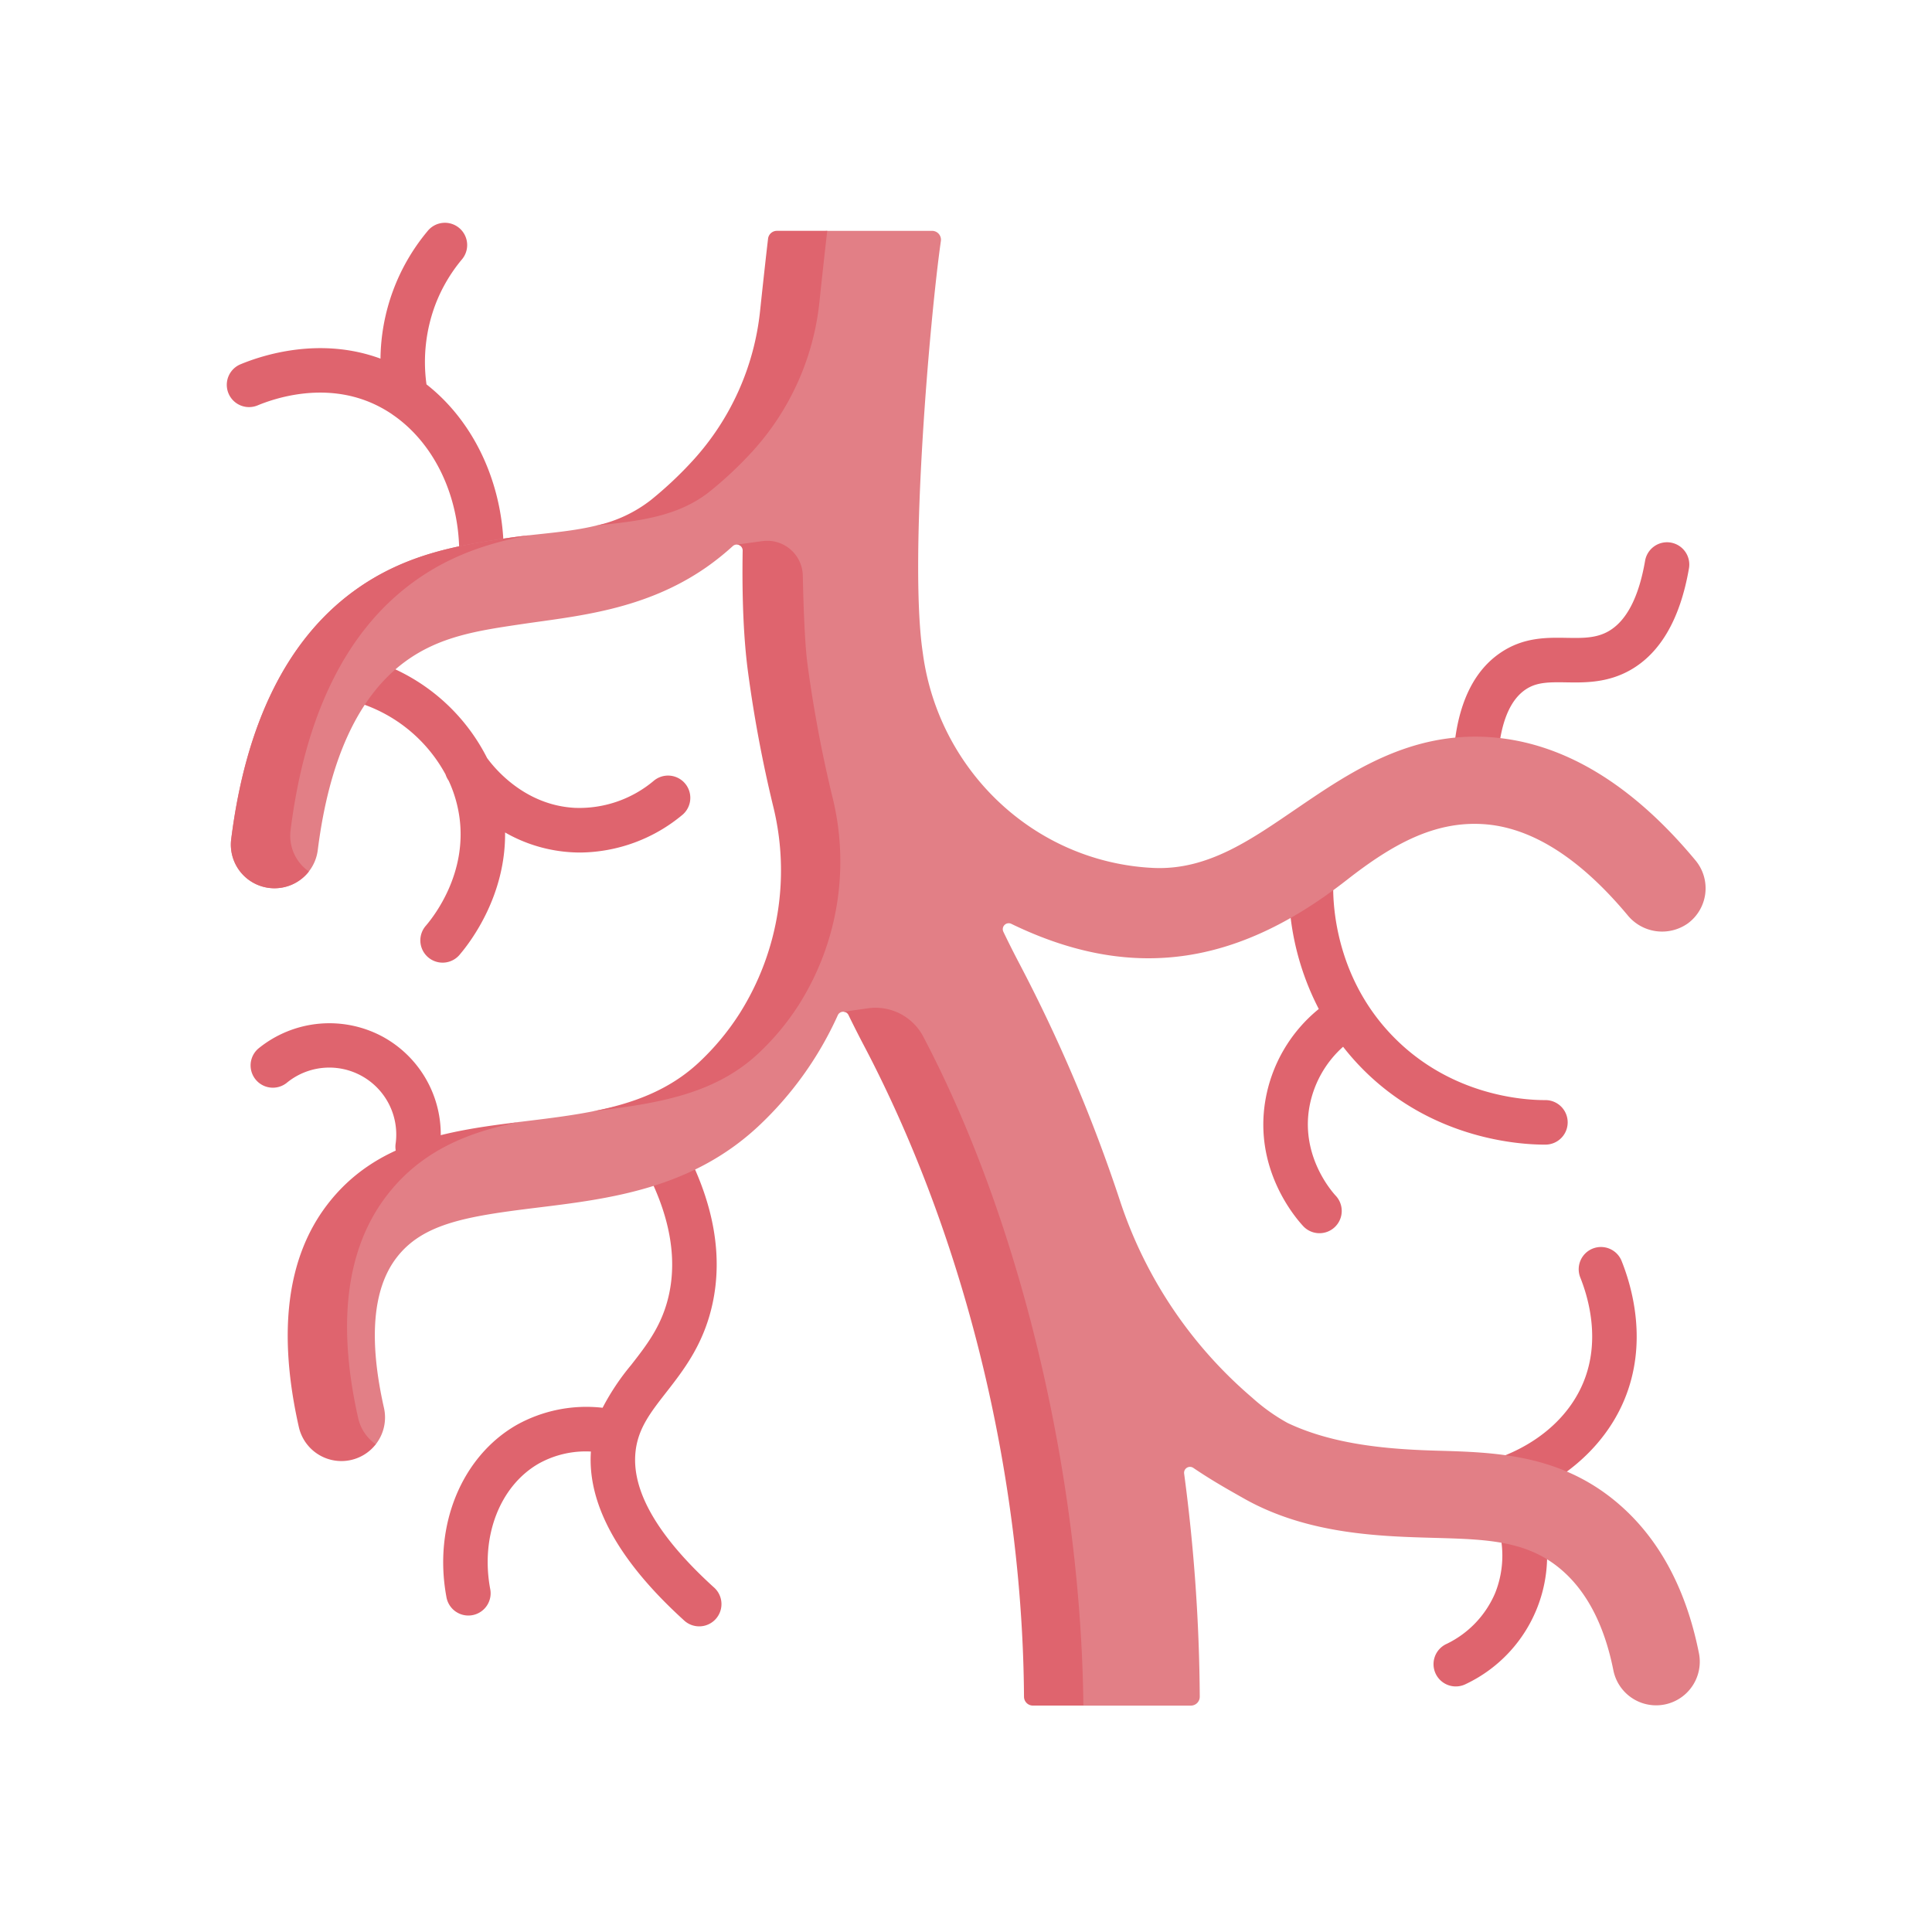
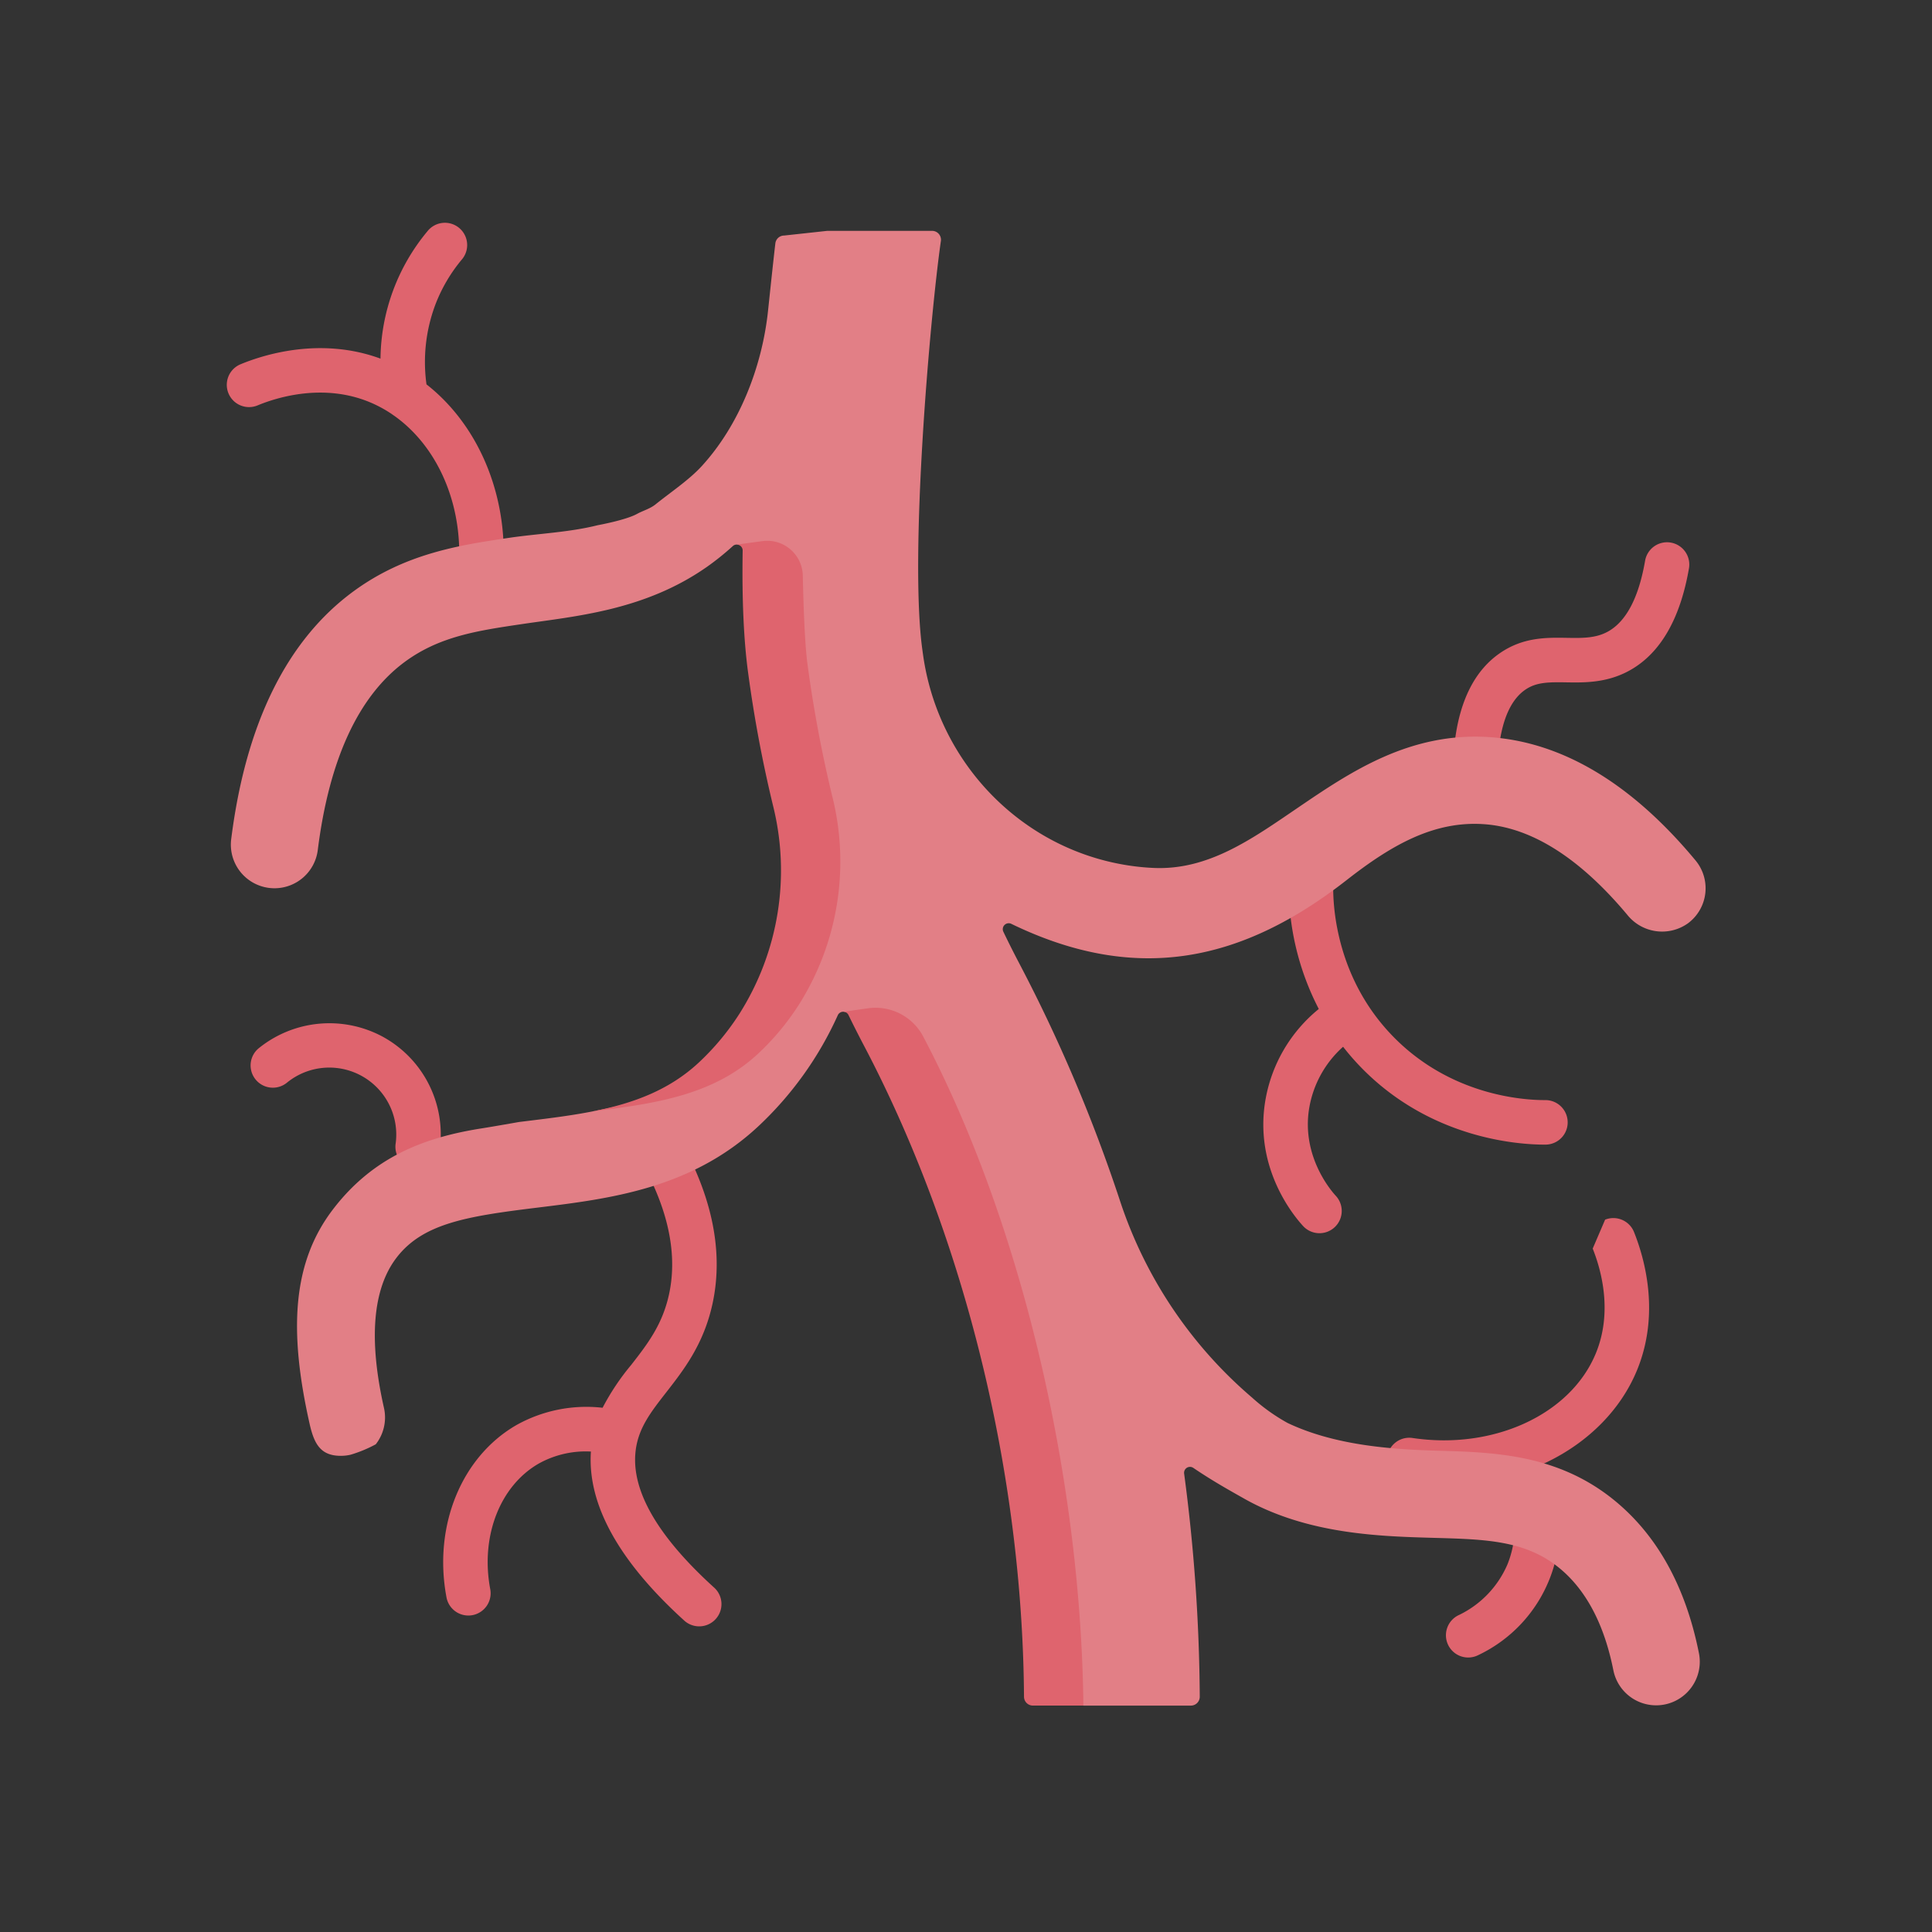
<svg xmlns="http://www.w3.org/2000/svg" width="512" height="512" viewBox="0 0 512 512">
  <rect x="0" y="0" width="512" height="512" fill="#333333" stroke="none" />
  <defs>
    <clipPath id="clip-Lekarna_ikona_75">
      <rect width="512" height="512" />
    </clipPath>
  </defs>
  <g id="Lekarna_ikona_75" data-name="Lekarna_ikona – 75" clip-path="url(#clip-Lekarna_ikona_75)">
-     <rect width="512" height="512" fill="#fff" />
    <g id="nacin-mesto-uporabe-ozilje" transform="translate(59.476 59.171)">
      <g id="Group_269" data-name="Group 269" transform="translate(0.524 0)">
        <path id="Path_1225" data-name="Path 1225" d="M124.6,391.149c.771-5.931,3.994-10.065,8.075-15.3,4.667-5.987,9.956-12.771,12.286-23.531,2.706-12.5.417-25.993-6.8-40.107a5.9,5.9,0,0,0-10.5,5.373c5.947,11.625,7.892,22.471,5.777,32.238-1.76,8.127-5.792,13.3-10.061,18.774a63.169,63.169,0,0,0-7.552,11.32,38,38,0,0,0-22.815,4.573c-14.589,8.4-22.058,26.68-18.585,45.5a5.9,5.9,0,1,0,11.6-2.14c-2.567-13.913,2.6-27.229,12.87-33.136a25.594,25.594,0,0,1,13.834-3.194c-.964,14,7.391,29.1,24.877,44.92a5.9,5.9,0,0,0,7.912-8.747c-15.237-13.783-22.273-26.078-20.912-36.544Z" transform="translate(-16.132 -66.014)" fill="#df646e" />
        <path id="Path_1226" data-name="Path 1226" d="M38.721,47.5a33.492,33.492,0,0,1,5.692,3.1,5.973,5.973,0,0,0,.53.376C57.035,59.5,63.845,75.886,61.9,93.316a5.9,5.9,0,1,0,11.723,1.309c2.328-20.855-5.678-40.667-20.076-51.933a43.244,43.244,0,0,1,2.416-21.3,42.155,42.155,0,0,1,6.9-11.729,5.9,5.9,0,1,0-9.079-7.53A53.641,53.641,0,0,0,41.358,35.868c-16.023-5.9-31.249-.947-37.211,1.548A5.9,5.9,0,0,0,8.7,48.3c4.83-2.019,17.42-6.138,30.022-.8Z" transform="translate(-0.524 0)" fill="#df646e" />
-         <path id="Path_1227" data-name="Path 1227" d="M70.867,225.126c3.033-3.576,12.123-15.709,11.947-32.279a40.036,40.036,0,0,0,17.844,5.258q1.084.057,2.137.057a42.91,42.91,0,0,0,27.15-10.1,5.9,5.9,0,0,0-7.624-9,30.665,30.665,0,0,1-21.041,7.26c-13.2-.7-21.172-10.369-23.241-13.218A51.521,51.521,0,0,0,47.753,147.29,5.9,5.9,0,1,0,44.1,158.5a39.776,39.776,0,0,1,22.951,18.99,5.887,5.887,0,0,0,.7,1.464l.115.171a34.155,34.155,0,0,1,2.885,9.917c1.886,14.469-6.313,25.433-8.872,28.45a5.9,5.9,0,1,0,8.994,7.63Z" transform="translate(-8.963 -31.404)" fill="#df646e" />
        <path id="Path_1228" data-name="Path 1228" d="M471.755,107.586a5.9,5.9,0,0,0-6.815,4.808c-1.672,9.679-4.934,15.965-9.7,18.689-3.287,1.878-6.872,1.816-11.025,1.749-5.419-.091-11.558-.194-17.693,4.012-6.524,4.473-10.544,12.2-11.949,22.974a5.9,5.9,0,1,0,11.7,1.526c.954-7.306,3.283-12.275,6.923-14.771,2.885-1.977,5.99-2.026,10.827-1.947,4.886.082,10.978.184,17.076-3.3,7.963-4.552,13.166-13.61,15.466-26.92a5.9,5.9,0,0,0-4.809-6.817Z" transform="translate(-88.971 -22.966)" fill="#df646e" />
        <path id="Path_1229" data-name="Path 1229" d="M371.113,264.272a66.176,66.176,0,0,0,5.4,6.119c18.309,18.306,41.079,19.814,48,19.814h.232a5.9,5.9,0,0,0-.028-11.8H424.5c-5.722,0-24.529-1.246-39.645-16.359-15.57-15.567-16.458-34.971-16.359-40.547a5.9,5.9,0,0,0-11.794-.209,71.049,71.049,0,0,0,7.968,32.967,39.8,39.8,0,0,0-14.18,24.367c-3.009,18.21,7.945,30.943,10.172,33.311a5.9,5.9,0,0,0,8.593-8.081c-.956-1.016-9.277-10.3-7.128-23.307a28.035,28.035,0,0,1,8.988-16.278Z" transform="translate(-75.179 -46.039)" fill="#df646e" />
        <path id="Path_1230" data-name="Path 1230" d="M44.068,273.385a29.779,29.779,0,0,0-33.39,2.935,5.9,5.9,0,0,0,7.492,9.111A17.748,17.748,0,0,1,47.1,301.374a5.9,5.9,0,1,0,11.7,1.467,29.506,29.506,0,0,0-14.74-29.456Z" transform="translate(-2.234 -57.595)" fill="#df646e" />
-         <path id="Path_1231" data-name="Path 1231" d="M445.229,345.421a5.9,5.9,0,0,0-3.289,7.665c2.258,5.653,5.367,16.782.812,27.8-6.705,16.224-27.192,25.635-48.711,22.372a5.9,5.9,0,0,0-1.766,11.662,69.894,69.894,0,0,0,10.468.8,63.978,63.978,0,0,0,16.263-2.07,5.858,5.858,0,0,0,.361,3.188,26.77,26.77,0,0,1,.009,19.872,26.44,26.44,0,0,1-12.824,13.455,5.9,5.9,0,1,0,5.085,10.643,37.66,37.66,0,0,0,18.639-48.455,5.861,5.861,0,0,0-1.549-2.17c.347-.159.694-.315,1.037-.481,11.147-5.373,19.631-14.006,23.89-24.309,6.146-14.873,2.162-29.366-.76-36.681a5.9,5.9,0,0,0-7.665-3.289Z" transform="translate(-83.146 -73.705)" fill="#df646e" />
+         <path id="Path_1231" data-name="Path 1231" d="M445.229,345.421c2.258,5.653,5.367,16.782.812,27.8-6.705,16.224-27.192,25.635-48.711,22.372a5.9,5.9,0,0,0-1.766,11.662,69.894,69.894,0,0,0,10.468.8,63.978,63.978,0,0,0,16.263-2.07,5.858,5.858,0,0,0,.361,3.188,26.77,26.77,0,0,1,.009,19.872,26.44,26.44,0,0,1-12.824,13.455,5.9,5.9,0,1,0,5.085,10.643,37.66,37.66,0,0,0,18.639-48.455,5.861,5.861,0,0,0-1.549-2.17c.347-.159.694-.315,1.037-.481,11.147-5.373,19.631-14.006,23.89-24.309,6.146-14.873,2.162-29.366-.76-36.681a5.9,5.9,0,0,0-7.665-3.289Z" transform="translate(-83.146 -73.705)" fill="#df646e" />
      </g>
      <path id="Path_1232" data-name="Path 1232" d="M216.167,391.522a2.351,2.351,0,0,1-2.352-2.342c-.386-57.731-15.168-118.581-42.53-170.657-1.428-2.718-4.084-5.77-5.409-8.491-.251-.516-1.37-.519-1.37-.519a1.566,1.566,0,0,0-1.639.911,92.2,92.2,0,0,1-21.154,29.519c-17.722,16.472-39.37,19.126-58.469,21.467-18.6,2.28-30.347,4.141-37.34,13.3-6.29,8.236-7.4,21.613-3.307,39.758a11.53,11.53,0,0,1-2.167,9.658,34.41,34.41,0,0,1-6.706,2.773,11.637,11.637,0,0,1-2.555.286c-5.286,0-7.044-3.036-8.257-8.407-5.671-25.134-4.481-42.955,6.157-56.885,10.514-13.769,23.953-19.054,39.381-21.479,3.337-.525,9.925-1.694,9.925-1.694l2.053-.252c6.439-.789,12.743-1.562,18.754-2.823,0,0,10.449-1.93,15.106-4.078,4.282-1.975,9.77-4.021,13.426-7.42,4.326-4.021,8.846-8.021,11.779-12.582,10.5-16.326,14.25-39.235,9.637-58.09a331.558,331.558,0,0,1-6.558-34.4c-1.291-9.394-4.143-20.445-3.953-32.266.014-.867-1.6-.992-2.332-1.1a1.515,1.515,0,0,0-1.245.388,71.033,71.033,0,0,1-6.891,5.531c-16.541,11.568-34.761,13.031-49.048,15.147-11.666,1.728-21.741,3.219-30.923,9.96-12.313,9.038-20.091,25.833-23.122,49.917A11.563,11.563,0,0,1,13.6,176.773a11.72,11.72,0,0,1-1.457-.091,11.559,11.559,0,0,1-10.029-12.91c3.854-30.63,14.748-52.722,32.378-65.664C48.3,87.971,62.867,85.814,75.718,83.912c7.757-1.149,15.935-1.439,23.539-3.353,0,0,7.384-1.336,10.39-2.985,1.574-.863,3.461-1.362,4.919-2.534,4.12-3.313,8.9-6.483,12.247-10.139,10.017-10.945,16.006-26.4,17.567-41.158.91-8.593,1.54-14.484,1.941-17.868a2.358,2.358,0,0,1,2.343-2.081l11.411-1.24h27.778a2.353,2.353,0,0,1,2.335,2.685c-2.873,20.09-8.368,83.155-4.916,108.28q.107.781.217,1.555c4.135,29.093,27.018,52.272,56.179,55.9q2.4.3,4.866.413c14.537.651,26.038-7.641,38.224-15.931,13.95-9.49,29.76-20.244,51.1-18.715,19.2,1.377,37.471,12.364,54.321,32.657a11.555,11.555,0,0,1-2.008,16.665,11.805,11.805,0,0,1-16.014-2.175c-12.6-15.082-25.363-23.187-37.953-24.089-13.329-.957-24.617,5.53-36.435,14.769-27.3,21.338-55.258,27.972-88.929,11.627a1.573,1.573,0,0,0-2.094,2.1c1.472,3.073,2.922,5.928,4.323,8.595a414.926,414.926,0,0,1,26.592,62.725,116.4,116.4,0,0,0,35.015,52.152,49.99,49.99,0,0,0,9.406,6.715c12.332,5.85,27.013,6.987,39.728,7.343,14.867.417,31.718.889,46.709,13.033,11.449,9.274,19.039,22.942,22.561,40.627A11.562,11.562,0,0,1,368.4,384c-2.441-12.251-7.3-21.4-14.44-27.181-8.909-7.216-19.451-7.511-32.8-7.886-14.247-.4-33.478-.852-50.35-10.265-3.723-2.109-8.524-4.756-13.721-8.285a1.568,1.568,0,0,0-2.435,1.515,466.637,466.637,0,0,1,4.14,59.116,2.356,2.356,0,0,1-2.36,2.365H227.953Z" transform="translate(-0.321 -0.546)" fill="#e27f86" />
      <g id="Group_270" data-name="Group 270" transform="translate(1.706 2.005)">
-         <path id="Path_1233" data-name="Path 1233" d="M82.687,302.85c-13.431,2.634-26.076,7.494-35.339,19.628-10.639,13.934-13.156,33.735-7.486,58.875a11.488,11.488,0,0,0,4.664,6.928,11.54,11.54,0,0,1-6.567,4.16,11.416,11.416,0,0,1-2.556.283,11.561,11.561,0,0,1-11.269-9.012c-5.67-25.14-3.153-44.941,7.486-58.875,12.833-16.812,32.146-19.651,51.066-21.987Z" transform="translate(-6.12 -66.706)" fill="#df646e" />
-         <path id="Path_1234" data-name="Path 1234" d="M81.11,105.14c-10.042,1.9-20.673,5.025-30.888,12.527C32.591,130.6,21.7,152.7,17.847,183.328A11.529,11.529,0,0,0,22.7,194.242a11.543,11.543,0,0,1-9.1,4.443,11.371,11.371,0,0,1-1.455-.086A11.558,11.558,0,0,1,2.12,185.687c3.853-30.629,14.744-52.725,32.374-65.661,13.808-10.136,28.372-12.3,41.221-14.2,1.777-.26,3.586-.48,5.394-.684Z" transform="translate(-2.027 -24.467)" fill="#df646e" />
-         <path id="Path_1235" data-name="Path 1235" d="M186.417,2.55c-.409,3.491-1.187,10.427-2.068,18.794a69.554,69.554,0,0,1-17.74,39.633,102.329,102.329,0,0,1-11.221,10.561c-8.595,6.92-19.423,7.95-30.063,9.09A36.047,36.047,0,0,0,139.66,73.9a100.939,100.939,0,0,0,11.221-10.569A69.486,69.486,0,0,0,168.622,23.7c.912-8.587,1.706-15.688,2.107-19.069a2.362,2.362,0,0,1,2.343-2.084h13.345Z" transform="translate(-28.368 -2.55)" fill="#df646e" />
        <path id="Path_1236" data-name="Path 1236" d="M229.674,272.109c-.014-.028-.029-.054-.043-.083a14.283,14.283,0,0,0-14.648-7.507l-6.477.919a1.517,1.517,0,0,1,1.312.875q1.982,4.081,4.128,8.155,2.335,4.435,4.537,8.972l0-.008v.007c24.436,50.215,37.476,109.077,37.846,163.524a2.351,2.351,0,0,0,2.351,2.343h13.384c-.606-57.6-15.248-125.527-42.393-177.2Z" transform="translate(-46.139 -58.487)" fill="#df646e" />
        <path id="Path_1237" data-name="Path 1237" d="M187.5,174.761a345.392,345.392,0,0,1-6.558-34.954c-.734-5.348-1.088-15.672-1.256-23.574a9.433,9.433,0,0,0-10.7-9.143l-6.808.922a1.57,1.57,0,0,1,1.57,1.607c-.1,6.164-.047,12.195.212,17.887v0c.235,5.224.641,10.162,1.26,14.658a345.388,345.388,0,0,0,6.558,34.954,70.979,70.979,0,0,1-8.894,55.242,67.365,67.365,0,0,1-10.82,12.967c-7.927,7.36-17.5,10.789-27.916,12.857,16.419-2.021,31.855-4.262,43.643-15.216A67.366,67.366,0,0,0,178.609,230a70.985,70.985,0,0,0,8.893-55.243Z" transform="translate(-28.117 -24.865)" fill="#df646e" />
      </g>
    </g>
  </g>
</svg>